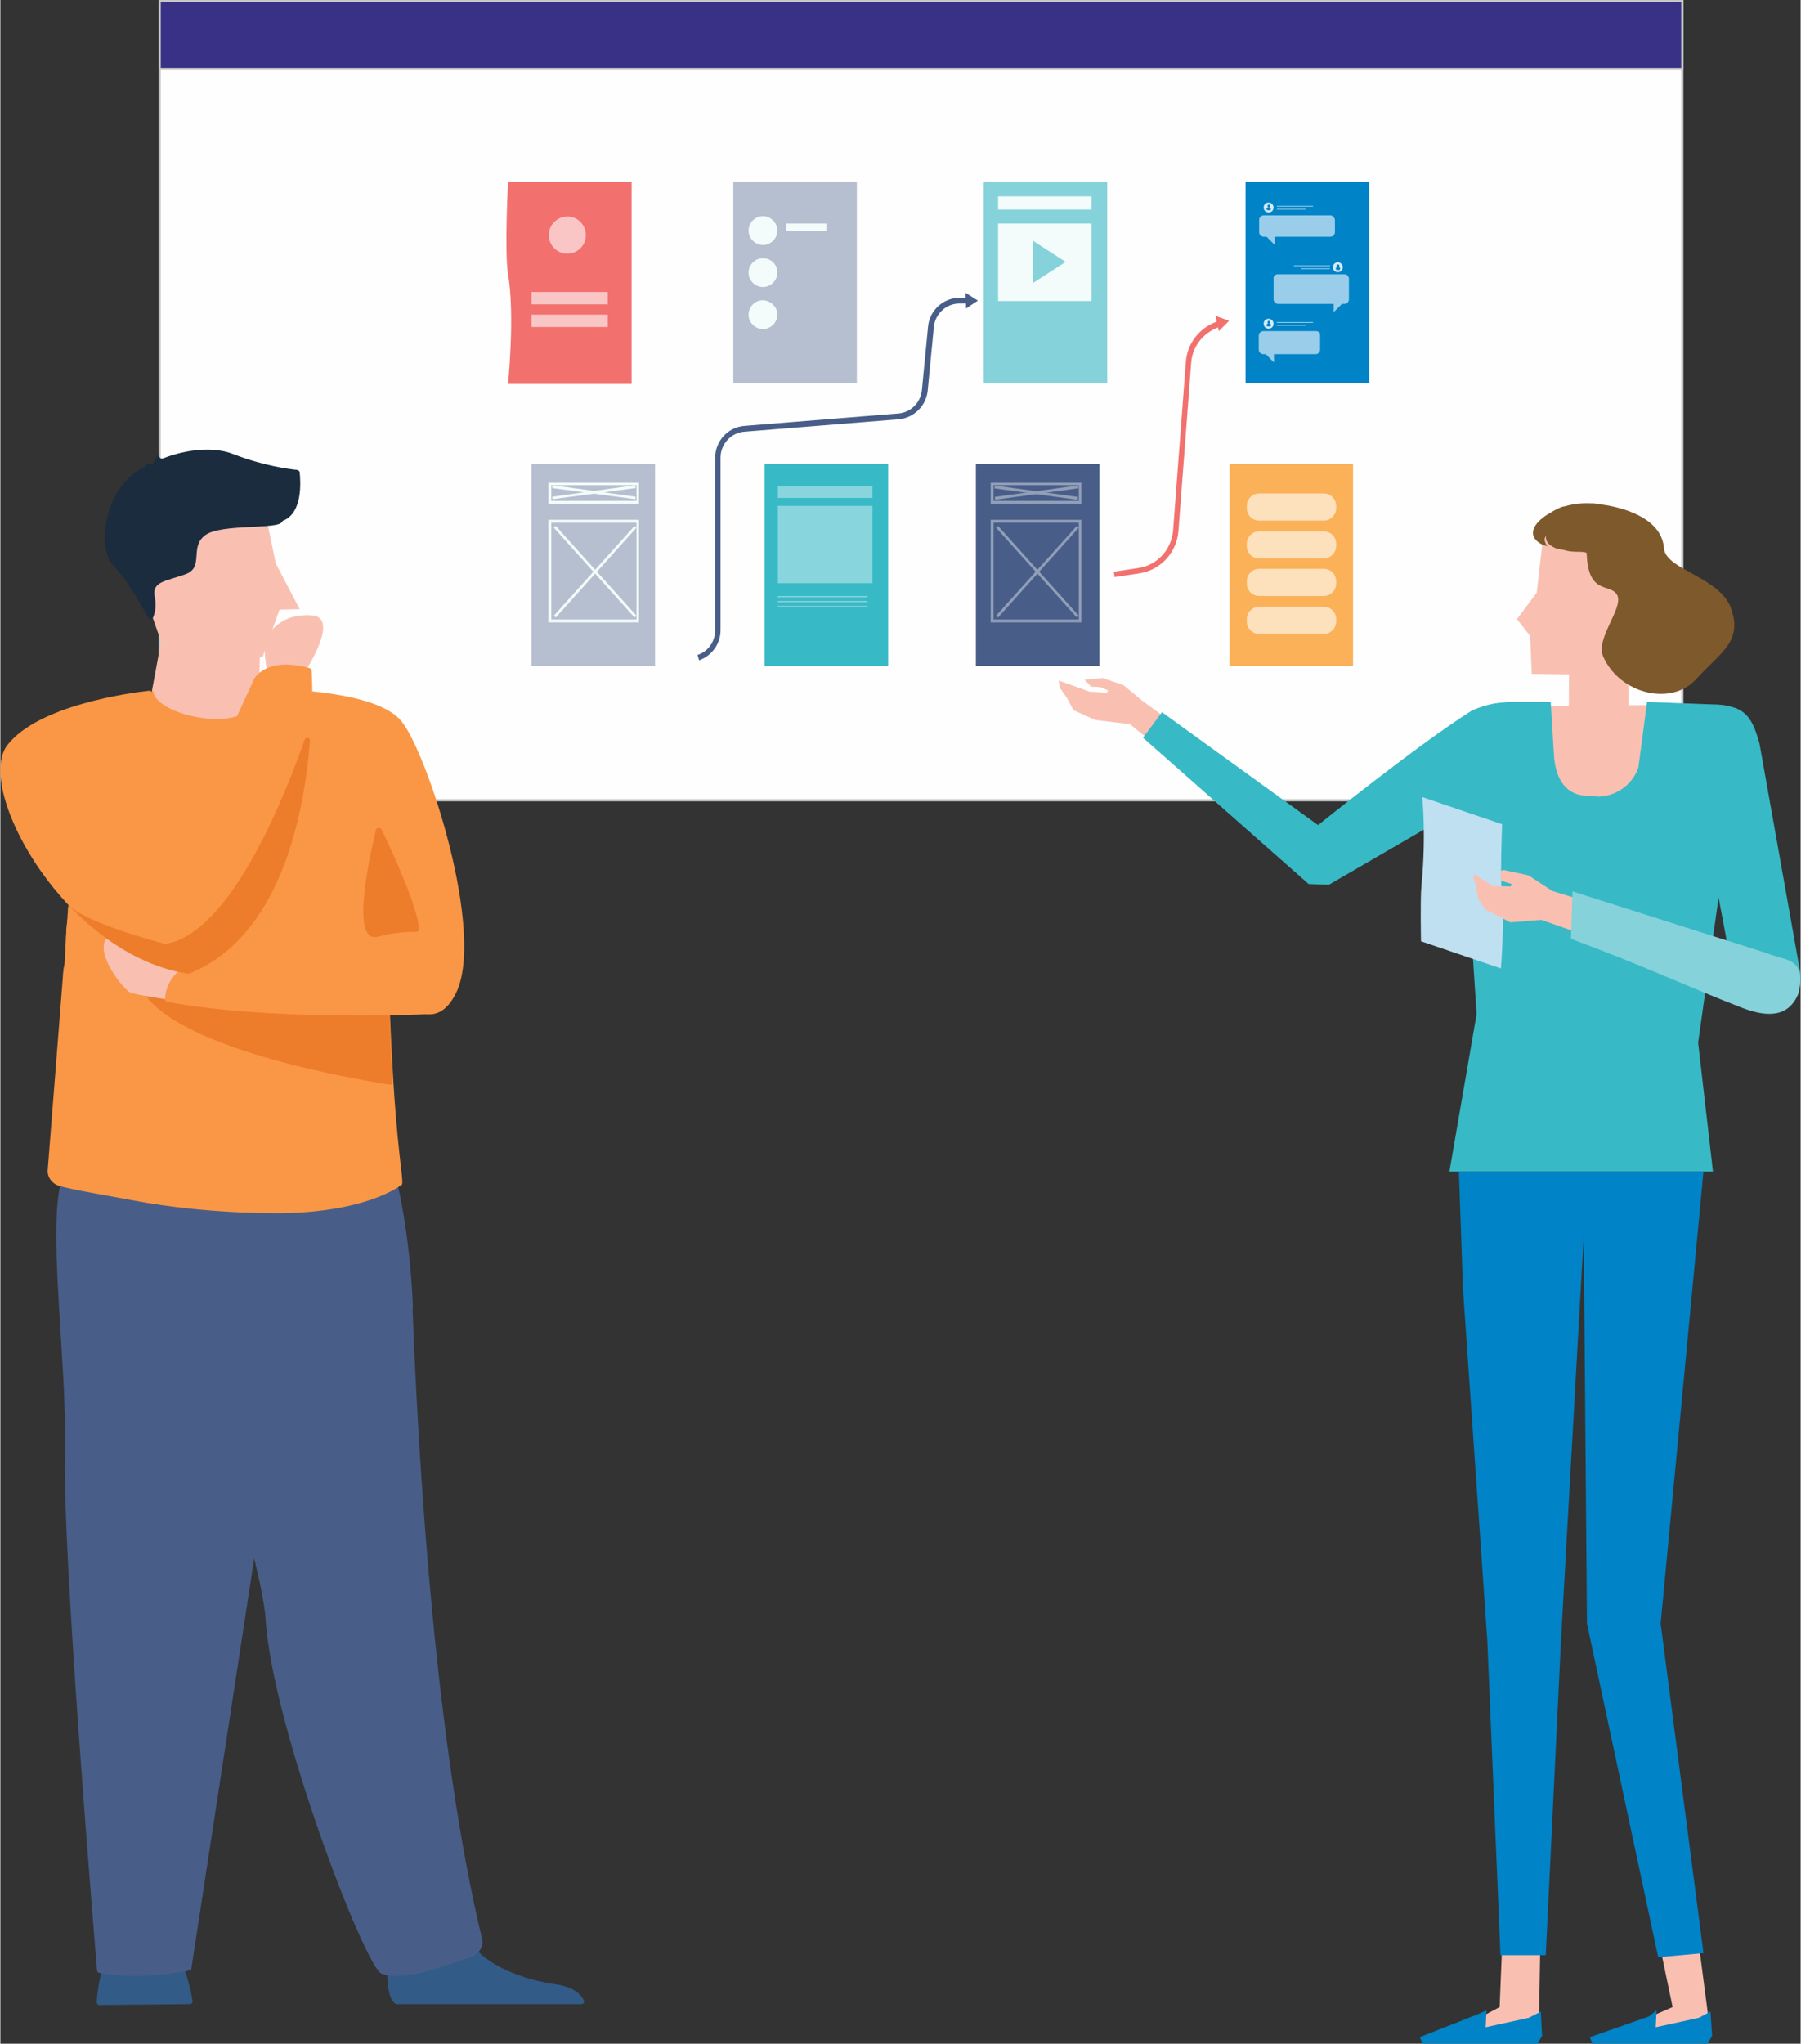
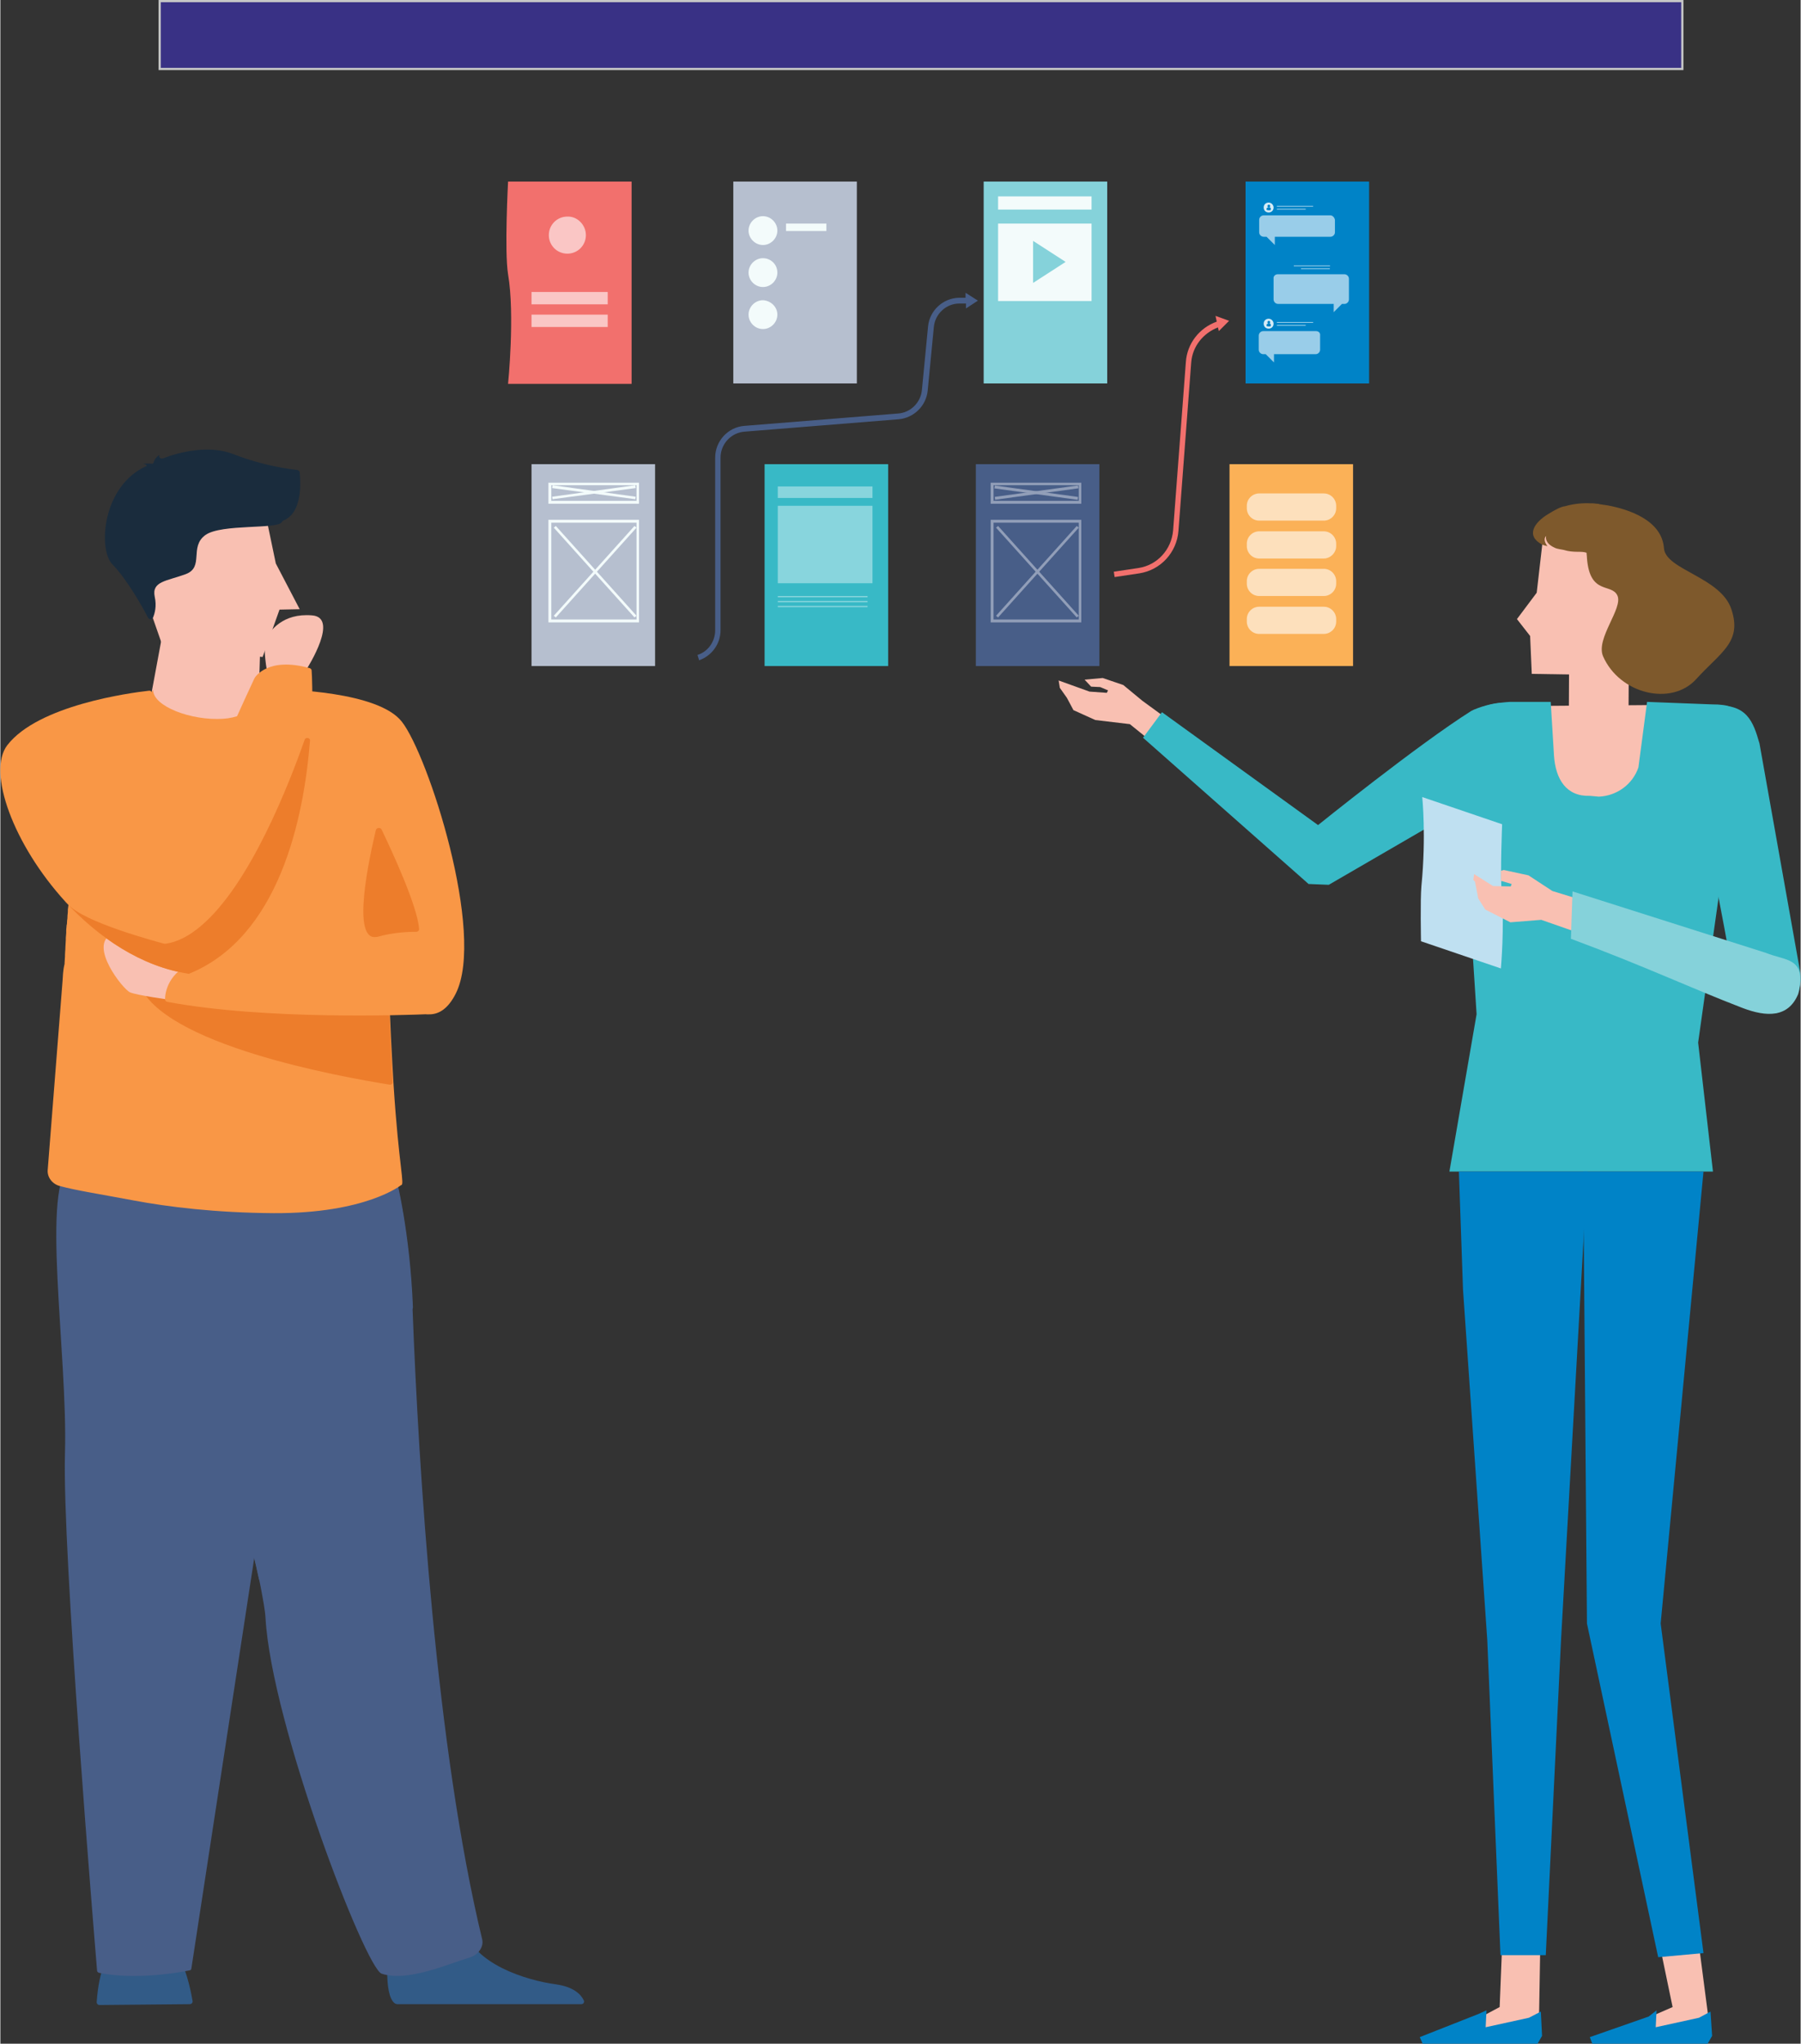
<svg xmlns="http://www.w3.org/2000/svg" xml:space="preserve" width="730px" height="828px" version="1.1" style="shape-rendering:geometricPrecision; text-rendering:geometricPrecision; image-rendering:optimizeQuality; fill-rule:evenodd; clip-rule:evenodd" viewBox="0 0 961798 1091353">
  <rect x="0" y="0" width="961798" height="1091353" fill="#333333" stroke="none" />
  <defs>
    <style type="text/css">
   
    .str0 {stroke:#C5C6C6;stroke-width:1186.25}
    .fil19 {fill:none}
    .fil0 {fill:#FEFEFE}
    .fil24 {fill:#393185}
    .fil10 {fill:#0083C7}
    .fil23 {fill:#1A2C3D}
    .fil16 {fill:#2A2A3B}
    .fil20 {fill:#325B87}
    .fil3 {fill:#38B9C6}
    .fil8 {fill:#485E88}
    .fil17 {fill:#7E592C}
    .fil7 {fill:#85D2DA}
    .fil4 {fill:#88D5DD}
    .fil9 {fill:#919EB8}
    .fil11 {fill:#99CDE9}
    .fil5 {fill:#B6BFCF}
    .fil18 {fill:#BFE0F1}
    .fil12 {fill:#D6EBF6}
    .fil22 {fill:#ED7D2B}
    .fil1 {fill:#F2706D}
    .fil6 {fill:#F3FBFB}
    .fil21 {fill:#F99746}
    .fil15 {fill:#F9C0B2}
    .fil2 {fill:#FAC6C5}
    .fil13 {fill:#FBB157}
    .fil14 {fill:#FDE0BC}
   
  </style>
  </defs>
  <g id="Vrstva_x0020_1">
-     <rect class="fil0 str0" x="85117" y="593" width="813473" height="426719" />
    <g id="_245234664">
      <path class="fil1" d="M337237 204975l-66000 0c0,0 3739,-36740 0,-58520 -1981,-12101 0,-49500 0,-49500l66000 1 0 57200 0 50819z" />
      <g>
        <path class="fil2" d="M312818 125555c0,5500 -4400,9900 -9900,9900 -5500,0 -9899,-4400 -9899,-9900 0,-5500 4399,-9899 9899,-9899 5279,-219 9900,4399 9900,9899z" />
        <rect class="fil2" x="283778" y="155915" width="40700" height="6601" />
        <rect class="fil2" x="283778" y="168016" width="40700" height="6601" />
      </g>
    </g>
    <g id="_125326128">
      <rect class="fil3" x="408296" y="247876" width="66000" height="107799" />
      <g>
        <rect class="fil4" x="415338" y="259756" width="50599" height="6160" />
        <rect class="fil4" x="415338" y="270096" width="50599" height="41360" />
        <rect class="fil4" x="415336" y="318276" width="47961" height="660" />
        <rect class="fil4" x="415336" y="320914" width="47961" height="660" />
        <rect class="fil4" x="415336" y="323554" width="47961" height="660" />
      </g>
    </g>
    <g id="_571936888">
      <rect class="fil5" x="391577" y="96956" width="66000" height="107799" />
      <g>
        <path class="fil6" d="M415117 123136c0,4180 -3520,7700 -7700,7700 -4180,0 -7700,-3520 -7700,-7700 0,-4180 3520,-7699 7700,-7699 4180,0 7700,3519 7700,7699z" />
        <path class="fil6" d="M415117 145575c0,4180 -3520,7700 -7700,7700 -4180,0 -7700,-3520 -7700,-7700 0,-4180 3520,-7699 7700,-7699 4180,0 7700,3300 7700,7699z" />
        <path class="fil6" d="M415117 168016c0,4180 -3520,7700 -7700,7700 -4180,0 -7700,-3520 -7700,-7700 0,-4180 3520,-7700 7700,-7700 4180,220 7700,3520 7700,7700z" />
        <rect class="fil6" x="419737" y="119395" width="21560" height="3960" />
      </g>
    </g>
    <g id="_571934968">
      <rect class="fil7" x="525336" y="96956" width="66000" height="107799" />
      <g>
        <rect class="fil6" x="533038" y="119395" width="49939" height="41360" />
        <rect class="fil6" x="533038" y="104876" width="49939" height="7040" />
        <g>
          <polygon class="fil7" points="569116,139856 551736,128636 551736,151075 " />
        </g>
      </g>
    </g>
    <g id="_571935760">
      <rect class="fil5" x="283778" y="247876" width="66000" height="107799" />
      <g>
        <g>
          <path class="fil6" d="M341197 268995l-48399 0 0 -11220 48399 0 0 11220zm-46860 -1540l45540 0 0 -8360 -45540 0 0 8360z" />
          <polygon class="fil6" points="339217,266576 294778,260635 294997,259095 339437,265256 " />
          <polygon class="fil6" points="294997,266576 294778,265256 339217,259095 339437,260635 " />
        </g>
        <g>
          <path class="fil6" d="M341197 332355l-48399 0 0 -54779 48399 0 0 54779zm-46860 -1540l45540 0 0 -51700 -45540 0 0 51700z" />
          <polygon class="fil6" points="338776,329715 295657,281756 296757,280874 339877,328835 " />
          <polygon class="fil6" points="296757,329715 295657,328835 338776,280874 339877,281756 " />
        </g>
      </g>
    </g>
    <g id="_239506536">
      <rect class="fil8" x="521157" y="247876" width="66000" height="107799" />
      <g>
        <g>
          <path class="fil9" d="M577475 268995l-48399 0 0 -11220 48399 0 0 11220zm-46858 -1540l45540 0 0 -8360 -45540 0 0 8360z" />
          <rect class="fil9" transform="matrix(0.136 -0.991 0.991 0.136 531084 260799)" width="1540" height="44880" />
          <rect class="fil9" transform="matrix(0.991 -0.136 0.136 0.991 531273 265333)" width="44880" height="1540" />
        </g>
        <g>
          <path class="fil9" d="M577475 332355l-48399 0 0 -54779 48399 0 0 54779zm-46858 -1540l45540 0 0 -51700 -45540 0 0 51700z" />
          <polygon class="fil9" points="575056,329715 531936,281756 533036,280874 576157,328835 " />
          <polygon class="fil9" points="533036,329715 531936,328835 575056,280874 576157,281756 " />
        </g>
      </g>
    </g>
    <g id="_247395848">
      <rect class="fil10" x="665256" y="96956" width="66000" height="107799" />
      <path class="fil11" d="M710575 114996l-35639 0c-1320,0 -2421,1101 -2421,2421l0 6600c0,1320 1101,2421 2421,2421l1540 -1 4399 4399 0 -4399 29700 0c1320,0 2421,-1101 2421,-2421l0 -6601c-220,-1318 -1321,-2419 -2421,-2419z" />
      <path class="fil11" d="M682416 146456l35639 0c1320,0 2421,1101 2421,2421l0 11000c0,1320 -1101,2421 -2421,2421l-1320 -3 -4400 4399 0 -4399 -29699 0c-1320,0 -2421,-1101 -2421,-2421l0 -11000c-220,-1318 881,-2418 2201,-2418z" />
      <path class="fil11" d="M702875 176816l-28160 0c-1320,0 -2421,1101 -2421,2421l0 7480c0,1320 1101,2421 2421,2421l1320 -3 4399 4399 0 -4399 22222 0c1320,0 2420,-1101 2420,-2421l0 -7480c220,-1538 -881,-2418 -2201,-2418z" />
      <g>
        <g>
          <path class="fil12" d="M680215 110816c0,1540 -1101,2640 -2640,2640 -1540,0 -2641,-1100 -2641,-2640 0,-1540 1101,-2640 2641,-2640 1539,0 2640,1320 2640,2640z" />
          <g>
            <path class="fil10" d="M678236 110597c-219,219 -879,219 -1100,0 -220,-220 -220,-880 0,-1101 219,-220 879,-220 1100,0 220,219 220,880 0,1101z" />
            <path class="fil10" d="M678675 111036c-440,-441 -1539,-441 -1980,0 -219,219 -440,879 0,1100 441,220 1540,220 1980,0 221,-221 0,-881 0,-1100z" />
          </g>
        </g>
        <g>
          <rect class="fil11" x="681976" y="109937" width="19360" height="441" />
          <rect class="fil11" x="681976" y="111476" width="15399" height="441" />
        </g>
      </g>
      <g>
        <g>
          <path class="fil12" d="M680215 172856c0,1540 -1101,2640 -2640,2640 -1540,0 -2641,-1100 -2641,-2640 0,-1540 1101,-2640 2641,-2640 1539,0 2640,1320 2640,2640z" />
          <g>
            <path class="fil10" d="M678236 172635c-219,219 -879,219 -1100,0 -220,-220 -220,-880 0,-1101 219,-219 879,-219 1100,0 220,221 220,881 0,1101z" />
            <path class="fil10" d="M678675 173075c-440,-440 -1539,-440 -1980,0 -219,220 -440,880 0,1101 441,220 1540,220 1980,0 221,-221 0,-881 0,-1101z" />
          </g>
        </g>
        <g>
          <rect class="fil11" x="681976" y="171976" width="19360" height="441" />
          <rect class="fil11" x="681976" y="173516" width="15399" height="441" />
        </g>
      </g>
      <g>
        <g>
-           <circle class="fil12" cx="714535" cy="142716" r="2640" />
          <g>
            <path class="fil10" d="M714096 142496c220,220 880,220 1101,0 219,-219 219,-880 0,-1101 -220,-219 -880,-219 -1101,0 -221,221 -221,880 0,1101z" />
            <path class="fil10" d="M713656 142935c440,-441 1539,-441 1980,0 219,220 219,880 0,1101 -441,219 -1540,219 -1980,0 -220,-220 -220,-880 0,-1101z" />
          </g>
        </g>
        <g>
          <rect class="fil11" x="691026" y="141763" width="19360" height="441" />
          <rect class="fil11" x="694872" y="143273" width="15399" height="441" />
        </g>
      </g>
    </g>
    <g id="_587619896">
      <rect class="fil13" x="656675" y="247876" width="66000" height="107799" />
      <g>
        <path class="fil14" d="M707055 278015l-34540 0c-3739,0 -6600,-3080 -6600,-6601l0 -1320c0,-3739 3079,-6601 6600,-6601l34540 2c3739,0 6601,3079 6601,6601l0 1320c0,3739 -3081,6599 -6601,6599z" />
        <path class="fil14" d="M707055 298256l-34540 0c-3739,0 -6600,-3080 -6600,-6601l0 -1320c0,-3739 3079,-6601 6600,-6601l34540 2c3739,0 6601,3079 6601,6600l0 1321c0,3518 -3081,6599 -6601,6599z" />
        <path class="fil14" d="M707055 318276l-34540 0c-3739,0 -6600,-3080 -6600,-6601l0 -1320c0,-3740 3079,-6601 6600,-6601l34540 2c3739,0 6601,3079 6601,6600l0 1320c0,3740 -3081,6600 -6601,6600z" />
        <path class="fil14" d="M707055 338515l-34540 0c-3739,0 -6600,-3079 -6600,-6601l0 -1320c0,-3739 3079,-6600 6600,-6600l34540 1c3739,0 6601,3079 6601,6601l0 1320c0,3739 -3081,6599 -6601,6599z" />
      </g>
    </g>
    <g id="_587620952">
      <polygon class="fil15" points="900435,376355 815295,377015 793075,383835 784496,406934 784496,432235 801435,545974 903514,545974 911214,446314 928815,391754 921775,381414 911435,377235 " />
      <g>
        <polygon class="fil16" points="802535,1088932 801656,1088932 801656,1088932 " />
      </g>
      <g>
        <g>
          <polygon class="fil15" points="874034,360734 818154,359855 817275,339616 810235,330596 820795,316515 824975,280214 882395,286815 " />
          <path class="fil15" d="M861716 389114l-15621 0c-4399,0 -8140,-3739 -8140,-8140l219 -43779 31900 219 -220 43779c0,4182 -3739,7921 -8138,7921z" />
        </g>
      </g>
      <path class="fil3" d="M914955 625613l-140799 0 14520 -84040 -3740 -57859 -15399 -74360c0,-19141 12320,-33220 36960,-34540l21778 1 1761 28821c879,12539 6600,21780 19140,21340l4840 440c9680,-440 18039,-6601 21120,-15620l4621 -34981 34539 1320c19141,0 14520,7261 14520,26400l-6820 48180 -14960 106040 7919 68858z" />
      <polygon class="fil15" points="885255,1032611 893395,1071772 884815,1075513 863475,1085192 863475,1090252 910115,1090692 913635,1086072 905935,1026892 " />
      <g>
        <polygon class="fil10" points="880635,1076831 884815,1073532 884374,1082552 907475,1077491 913635,1074192 914514,1087171 912095,1091353 900655,1091353 882174,1091353 850494,1091353 849174,1087831 " />
      </g>
      <polygon class="fil15" points="802535,1033493 800996,1071772 793955,1075513 772836,1085192 772836,1090252 818375,1090471 821895,1085631 822775,1033932 " />
      <g>
        <polygon class="fil10" points="789555,1075513 793955,1073532 793516,1082552 816615,1077491 822994,1074192 823654,1087171 821235,1091353 810016,1091353 791316,1091353 759855,1091353 758316,1087831 " />
      </g>
      <polygon class="fil10" points="885694,1045153 909894,1042951 887014,866952 909894,625613 845654,625613 847635,866952 " />
      <polygon class="fil10" points="801435,1044052 825635,1044052 833775,875972 847856,625613 779215,625613 781415,688533 794395,875972 " />
      <g>
        <path class="fil3" d="M911655 378555l3300 -1540c18259,-1761 21560,8579 24860,20020l21559 120999c1981,10559 -3079,20899 -13419,23099l-3079 0c-11220,-441 -16720,-7040 -18700,-17601 -6379,-35200 -14960,-82060 -24200,-115939 -3741,-13418 -3302,-24858 9679,-29038z" />
      </g>
      <path class="fil17" d="M826955 274495c2859,-1761 6600,-3960 9020,-4180 4620,-1320 9239,-1761 13640,-1540 219,0 660,0 879,0 0,0 220,0 441,0 660,0 1320,220 1980,220 441,0 880,0 1320,219 1540,220 3080,441 4400,660 10780,1981 29039,7700 30140,22880 880,11660 30579,15400 36079,32781 5720,17379 -5719,22660 -18919,37180 -13200,14520 -40919,7919 -49719,-12320 -3961,-9461 10780,-25520 7699,-32341 -3079,-6820 -14739,0 -16280,-20019 0,-1101 -220,-1981 -220,-2860 -2860,-1101 -6600,219 -12320,-1540 -880,-219 -3300,-440 -4620,-1100 -5941,-2641 -4621,-6380 -4621,-6380 -1540,1540 -660,3739 660,5500 -879,-219 -1980,-441 -2860,-880 -8798,-4620 -4399,-11660 3301,-16280z" />
      <polygon class="fil15" points="636216,393294 610036,374155 599916,365796 588916,362055 579236,362934 582756,366675 587596,366895 591776,368655 591116,369975 581876,369315 565376,363375 566036,367335 569776,372614 573295,379215 584956,384495 603436,386695 627636,406274 " />
      <g>
        <path class="fil3" d="M815955 386475l-1540 -2199c-2200,-4180 -7480,-7700 -12101,-8801 -3300,-660 -13419,2421 -16500,4180 -28599,18040 -81840,60939 -81840,60939l-83380 -60279 -10120 13641 88439 78099 10781 441 90639 -52580c9902,-4401 20902,-23761 15622,-33441z" />
      </g>
      <path class="fil18" d="M801656 517154l-42680 -14520c0,0 -441,-22219 219,-29480 2641,-26620 441,-47520 441,-47520l42680 14520c0,0 -1101,27059 -220,35860 1539,19360 -440,41140 -440,41140z" />
      <polygon class="fil15" points="862815,486134 829154,475794 816395,467435 803196,464575 801656,465014 801656,470514 802314,470514 807375,472055 806935,473375 797474,473154 787356,466774 786915,469854 787795,470735 789555,479755 793295,485694 806715,492514 823215,491194 854674,502194 " />
      <path class="fil7" d="M943115 508794c10781,4400 21340,2421 17820,20240l-440 1760c-5281,12761 -16941,12321 -29700,7481 -28599,-11000 -51480,-22000 -91740,-36961l880 -25300 103180 32780z" />
    </g>
    <polygon class="fil19" points="323158,345335 323818,346215 326017,345995 324257,344675 " />
    <path class="fil8" d="M522256 160536l-6601 -4180 0 2640 -3520 0c-8579,220 -15620,6820 -16500,15180l-3300 34099c-660,6820 -6160,12101 -12761,12540l-82060 6601c-8800,660 -15620,8140 -15620,16940l0 92180c0,5941 -3739,11441 -9460,13200l879 2860c6820,-2421 11441,-8801 11441,-16060l0 -92180c0,-7261 5719,-13419 12980,-13860l82060 -6600c8140,-660 14739,-7040 15620,-15180l3300 -34099c660,-7040 6601,-12540 13641,-12540l3520 0 0 2640 6381 -4181z" />
    <path class="fil1" d="M656456 171316l-7261 -2640 660 3079c-9239,3301 -15840,11660 -16500,21560l-6820 89979c-880,10120 -8360,18480 -18480,20020l-13200 1980 441 2860 13199 -1981c11441,-1760 20020,-11219 20900,-22660l6820 -89979c660,-8579 6379,-15620 14300,-18699l441 1980 5500 -5499z" />
    <g id="_587623784">
      <g>
        <g>
          <polygon class="fil15" points="86878,345555 140117,350835 149137,325535 159918,325315 147159,300894 139678,265035 70378,298256 " />
          <path class="fil15" d="M90619 387134l20020 2200c5719,660 26620,-8360 27280,-13420l1101 -36520 -50160 -12980 -9020 48619c-881,5061 5279,11442 10779,12101z" />
        </g>
      </g>
      <g>
        <path class="fil20" d="M101178 1070232c880,0 1540,-660 1540,-1540 -660,-3960 -2860,-15399 -6820,-22660 -4621,-8360 -32340,-3960 -36301,-3300 -440,0 -660,219 -879,440 -1320,1540 -5941,7700 -7261,25961 0,880 660,1540 1540,1540l48181 -441z" />
        <path class="fil20" d="M210738 1069791c-6380,-4620 -3520,-29919 -2860,-33879 0,-441 220,-660 660,-880 4180,-2860 34760,-23320 39160,-5500 4840,19141 33001,27941 49280,30141 9239,1320 13199,5280 14739,8579 440,879 -220,1980 -1320,1980l-98560 0c-439,-219 -880,-219 -1099,-441z" />
        <path class="fil8" d="M139018 847152c1320,7040 2421,12761 2641,16941 3300,56759 53239,186779 62039,189858 13860,4621 35641,-5280 46860,-8579 4621,-1320 7919,-5719 6820,-9899 -24640,-102299 -33879,-249699 -37180,-337039 -1539,-39821 -8579,-68420 -9899,-73481 -220,-440 -441,-879 -1101,-879 -10780,-2421 -120779,-27281 -121659,7919 -221,32781 40699,161040 51479,215159z" />
        <path class="fil8" d="M140998 843632l79200 -144759c0,-220 220,-441 220,-660 -1540,-39600 -8579,-68200 -9900,-73260 -219,-440 -440,-879 -1100,-879 -10781,-2421 -120779,-27281 -121659,7919 -660,31899 38500,155099 50380,211199 439,1321 2199,1541 2859,440z" />
        <path class="fil8" d="M166078 633313l-64020 417779c0,660 -441,1100 -1101,1100 -5059,1101 -28820,5281 -48180,1320 -660,-219 -1101,-660 -1101,-1100 -1320,-16060 -18699,-224399 -17160,-276320 1540,-53899 -13419,-144540 3520,-154439 15840,-9239 114180,8140 126940,10340 661,1 1102,660 1102,1320z" />
        <path class="fil21" d="M33198 524194l-7919 100759c-220,3740 2420,7261 6379,8360 9020,2421 19360,3960 39380,7700 18700,3520 44000,6600 75020,6820 49279,219 67980,-14961 67980,-14961 2200,0 -1100,-9239 -3960,-53460 -880,-14960 -1980,-33880 -2640,-57860 -660,-21560 -1101,-47300 -1101,-77660 0,-36520 -62919,-75900 -64020,-75900l0 0c0,5281 -9239,14961 -23320,15840 -16941,1101 -37400,-6601 -37400,-15399 0,0 -30360,43779 -41360,90639 -1320,5940 -2420,12100 -3300,18699 0,0 0,220 0,220 -219,1100 -219,2421 -440,3739 0,220 0,441 0,660 -220,1101 -220,2200 -441,3301 0,219 0,660 0,879 0,1101 -219,1980 -219,3079 0,0 0,220 0,220 0,879 -220,1540 -220,2421 0,440 0,1100 -219,1760 0,880 -220,1761 -220,2860 0,441 0,880 0,1320 0,880 -219,1761 -219,2641 0,440 0,879 0,1100 0,1320 -220,2640 -220,3961 0,0 0,219 0,219 0,1320 -220,2421 -220,3739 0,220 0,660 0,880 0,1101 -219,2421 -219,3520 0,219 0,440 0,440 -881,3525 -881,6604 -1102,9464 0,0 0,219 0,219l0 -219z" />
        <path class="fil21" d="M142319 369535c-220,-880 440,-1540 1539,-1540 9900,0 58080,1320 70619,17380 14080,17820 44880,113299 28821,145200 -16060,31899 -46200,-13200 -62920,-32560 -15401,-18260 -35200,-114840 -38059,-128480z" />
        <path class="fil22" d="M203698 443015c5060,10560 19360,41141 20020,53240 0,660 -660,1320 -1539,1320 -3301,0 -12101,219 -20461,2640 -14960,3960 -4399,-42899 -1100,-56980 440,-1320 2420,-1540 3080,-220z" />
        <path class="fil23" d="M159918 252275c0,-660 -660,-1100 -1320,-1320 -4180,-440 -18040,-2199 -33880,-8360 -13200,-5280 -29480,-1100 -37840,2200 -1320,441 -2640,-879 -1761,-1980 0,0 0,0 0,0 0,0 -2860,1761 -3300,4399 -220,220 -441,220 -441,441 0,0 -3300,-441 -5280,219 0,0 1539,-219 1980,660 0,0 219,220 219,220 -23980,10559 -26179,44660 -18480,52579 7480,7481 16060,22661 19141,28600 660,1100 2199,879 2640,-220 879,-2200 1980,-5941 879,-11000 -1760,-8360 6380,-8360 16500,-12101 10121,-3739 1761,-14520 10560,-20899 8579,-6160 39160,-2860 40919,-7040 220,-219 441,-660 660,-660 10564,-4178 9244,-21117 8804,-25738z" />
        <path class="fil22" d="M74119 525294c12100,32560 107579,49720 133759,53900 880,219 1761,-441 1761,-1320 -880,-14520 -1761,-32340 -2421,-55000 0,-660 -660,-1320 -1539,-1320l-130021 1980c-1100,0 -1760,881 -1539,1760z" />
        <path class="fil15" d="M96558 533654c-220,660 -880,1101 -1540,880 -4840,-660 -22219,-3079 -25739,-4621 -3961,-1760 -22000,-24859 -10121,-30800 10560,-5281 37621,13419 42680,17160 441,441 660,880 441,1540l-5721 15841z" />
        <path class="fil21" d="M228558 541573c-10559,441 -86680,3301 -139479,-6600 -660,-220 -1101,-660 -1101,-1320 0,-3520 1540,-14740 16281,-20240 0,0 220,0 220,0 3960,-660 89099,-16719 109998,-12100 19141,4180 16281,33219 15400,39379 1,442 -659,881 -1319,881z" />
        <path class="fil21" d="M34739 481514c17601,19140 40700,34759 66000,38500l0 0c220,-220 7700,-10560 6380,-25520 -660,-7040 -3301,-14960 -9240,-23540 -1760,-2640 -3519,-5719 -5059,-9020 -12540,-28820 -12101,-82059 -11880,-91739 0,-880 -660,-1540 -1760,-1320 -9900,1100 -58959,7699 -75459,29039 -11002,14301 3297,53240 31018,83600z" />
        <path class="fil15" d="M161018 360074c441,0 1101,-219 1320,-660 2860,-4399 18481,-29699 4180,-30800 -15840,-1320 -22219,8360 -24419,11880 -1980,3079 -219,14739 441,18480 0,660 660,1100 1539,1100l16939 0z" />
        <path class="fil21" d="M84459 493395c660,3739 1980,7261 3519,10559 5060,9900 12981,16060 12981,16060l0 0c52800,-21560 63579,-95259 65340,-135740 660,-13419 219,-23320 0,-26180 0,-660 -441,-1100 -1101,-1320 -22219,-6160 -29039,4621 -29480,5500 0,0 0,0 0,0 -880,1761 -28380,60939 -42680,99659 -5720,14962 -9239,27061 -8579,31462z" />
        <path class="fil22" d="M34739 481514c17601,19140 40700,34759 66000,38500l0 0c48180,-19579 61380,-82720 64680,-124520 220,-1540 -2420,-1980 -2859,-441 -8141,23099 -29040,77220 -55440,99439 -5940,5060 -12320,8580 -18919,9461 -219,0 -440,0 -660,0 -3960,-1101 -43121,-11441 -51480,-21121 -662,-878 -1102,-1318 -1322,-1318z" />
      </g>
    </g>
    <rect class="fil24 str0" x="85117" y="593" width="813473" height="36246" />
  </g>
</svg>